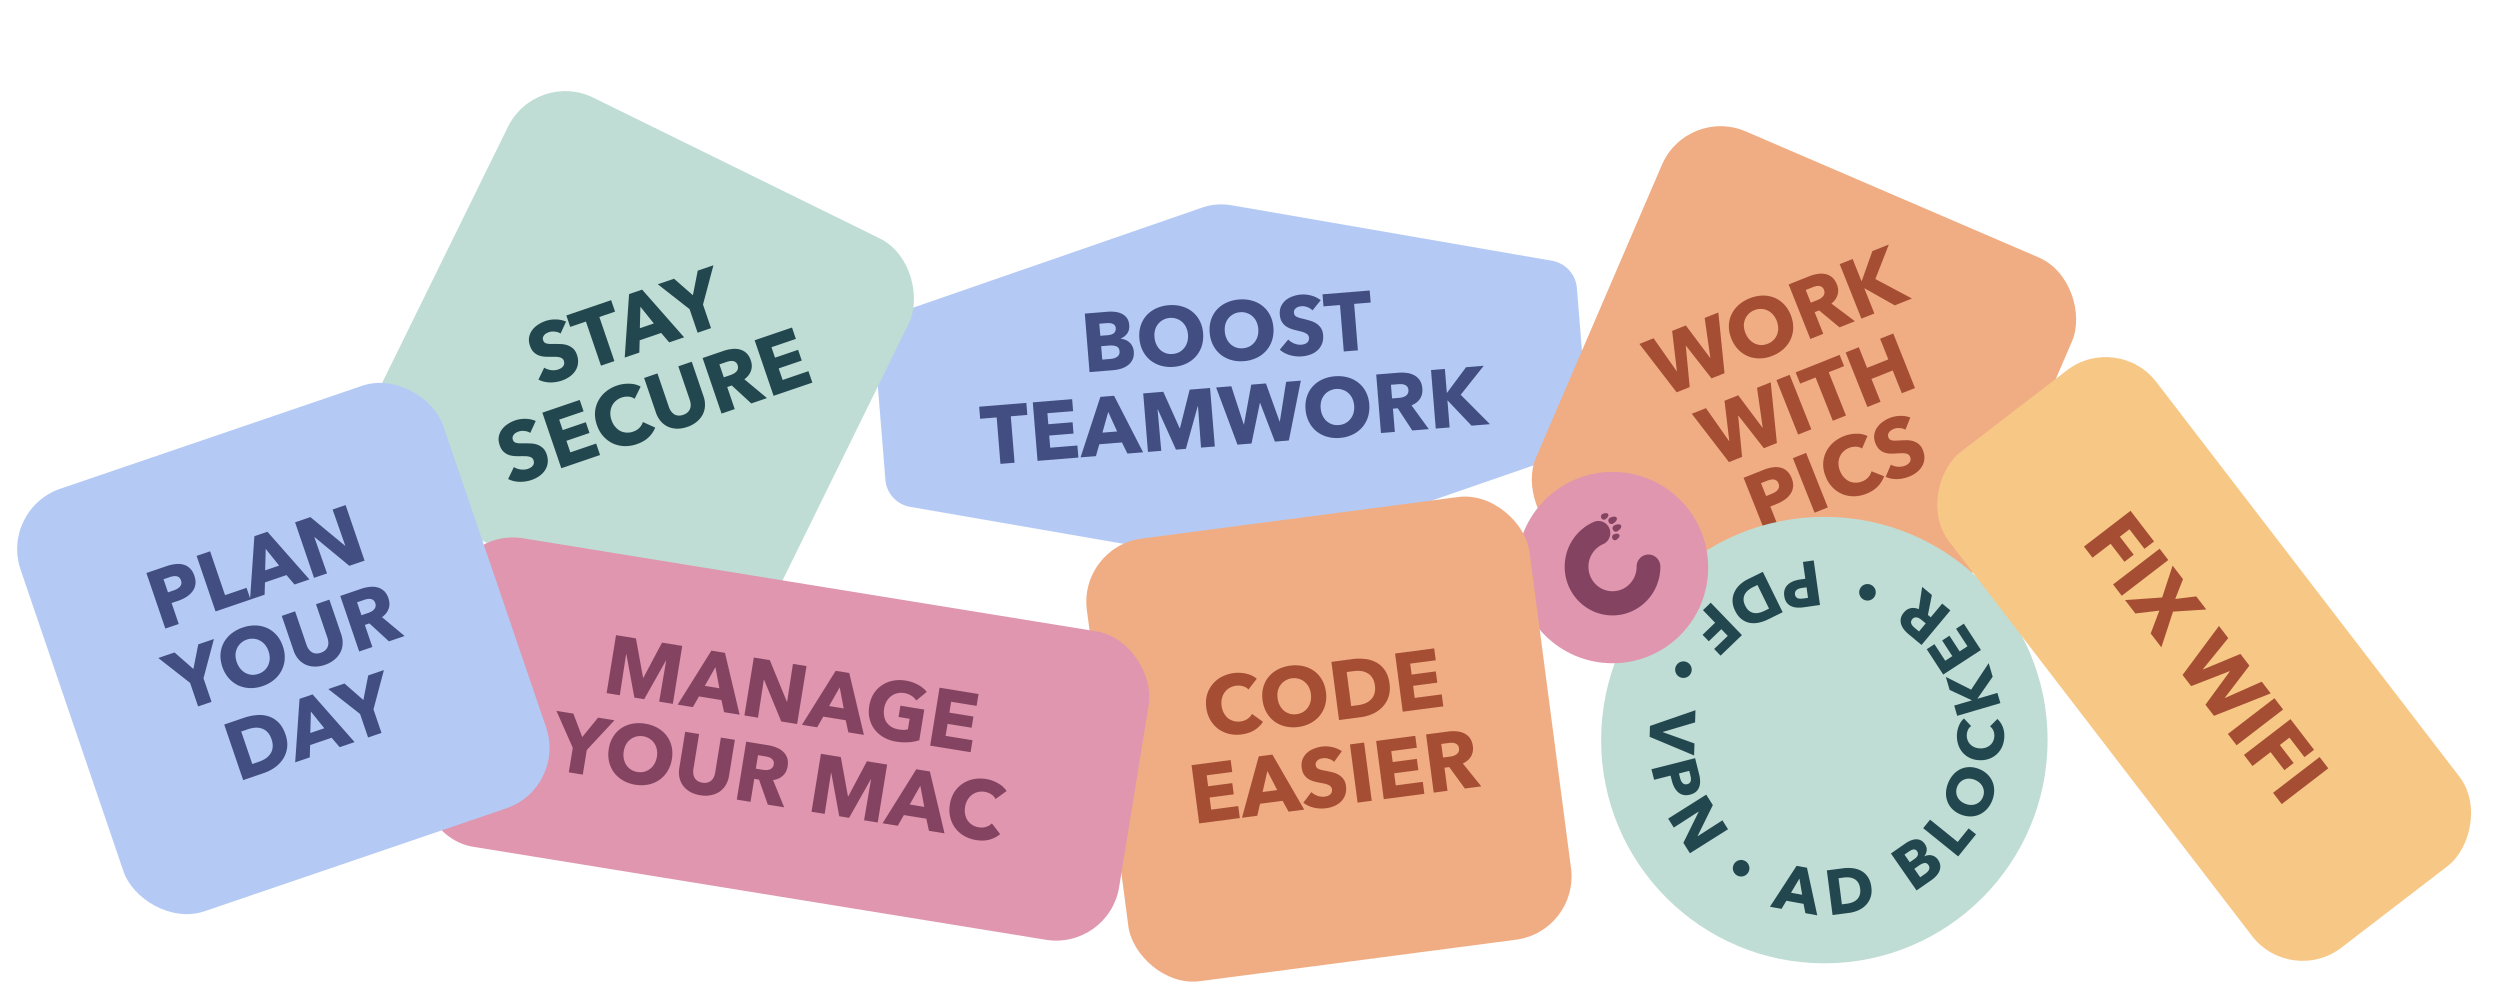
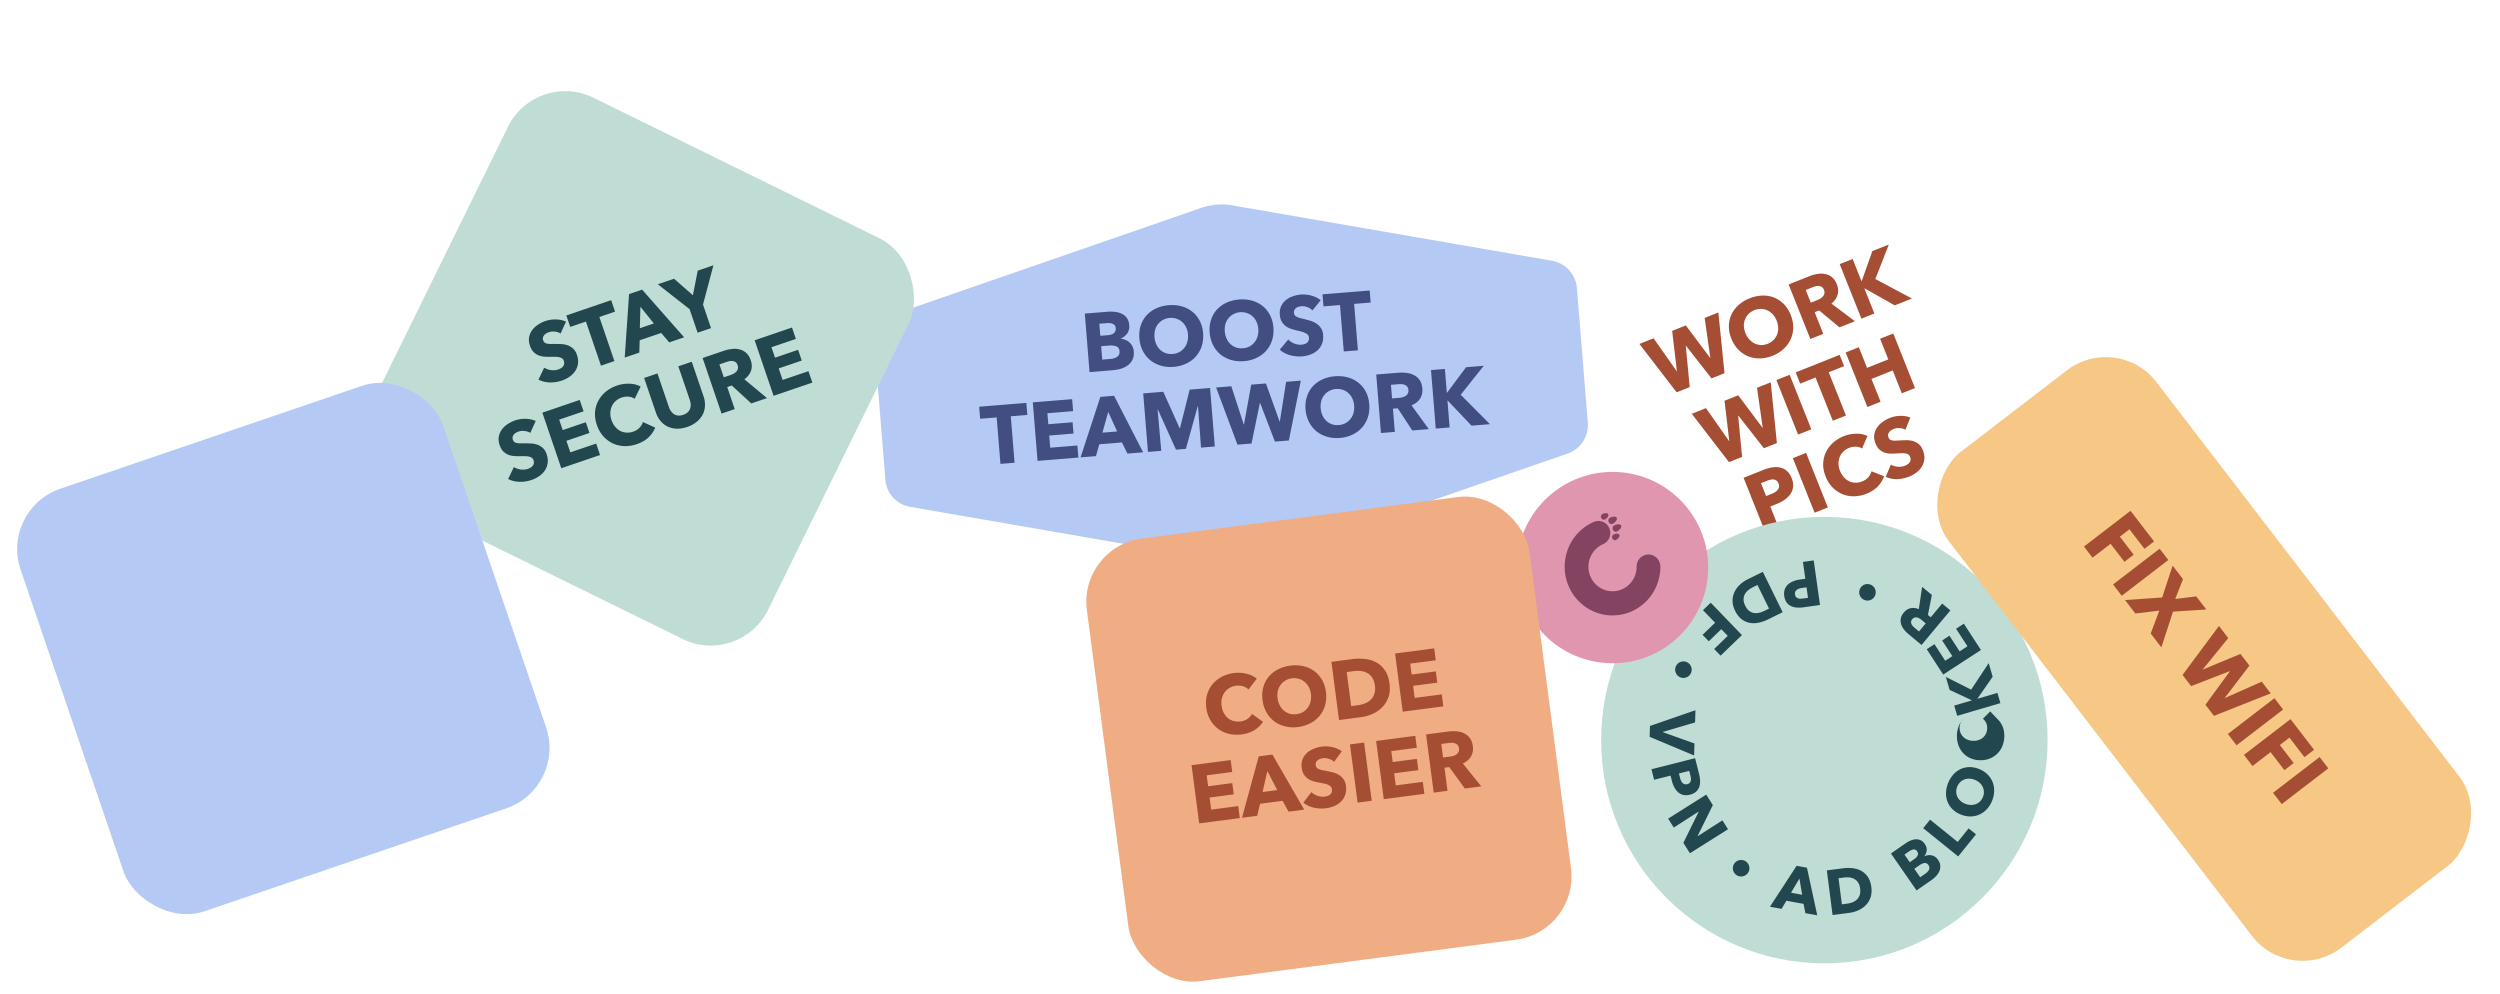
<svg xmlns="http://www.w3.org/2000/svg" width="445" height="177" fill="none">
  <g clip-path="url(#a)">
    <path fill="#B4CAF5" d="M213.907 36.974a10.722 10.722 0 0 1 5.338-.433l57.011 9.874a5.362 5.362 0 0 1 4.429 4.849l1.944 23.97a5.362 5.362 0 0 1-3.59 5.5l-54.674 18.931a10.712 10.712 0 0 1-5.338.433l-57.011-9.874a5.36 5.36 0 0 1-4.428-4.849l-1.944-23.97a5.36 5.36 0 0 1 3.589-5.5l54.674-18.931z" />
    <path fill="#424E81" d="M201.812 62.545c.046.569-.028 1.059-.221 1.47-.195.4-.469.733-.823.999a4.03 4.03 0 0 1-1.238.618 7.126 7.126 0 0 1-1.444.266l-4.149.336-.844-10.415 4.148-.337a6.047 6.047 0 0 1 1.247.033c.428.044.822.155 1.182.333.359.169.66.416.904.741.243.326.387.754.43 1.283.046.579-.071 1.072-.354 1.48a2.664 2.664 0 0 1-1.17.91l.002.029c.298.025.58.096.847.213.275.105.514.254.717.445a2.2 2.2 0 0 1 .514.684c.14.265.224.569.252.912zm-3.208-4.138c-.029-.353-.187-.596-.474-.731-.279-.145-.682-.197-1.212-.154l-1.236.1.174 2.148 1.354-.11c.471-.037.826-.16 1.066-.367.249-.218.358-.513.328-.886zm.673 4.107c-.035-.432-.221-.718-.558-.858-.337-.14-.775-.19-1.315-.145l-1.397.113.193 2.383 1.412-.114c.196-.016.396-.047.6-.093.212-.057.398-.136.558-.238.169-.103.302-.237.397-.403.094-.175.131-.39.11-.645zm14.874-3.206c.067.824-.014 1.59-.243 2.3a5.196 5.196 0 0 1-1.049 1.848 5.262 5.262 0 0 1-1.704 1.263 6.348 6.348 0 0 1-2.234.581 6.34 6.34 0 0 1-2.297-.213 5.462 5.462 0 0 1-1.886-.973 5.302 5.302 0 0 1-1.318-1.655 5.887 5.887 0 0 1-.611-2.23c-.067-.834.014-1.596.244-2.286a5 5 0 0 1 1.038-1.817 5.376 5.376 0 0 1 1.706-1.234 6.56 6.56 0 0 1 2.234-.566c.814-.066 1.58 0 2.297.199a5.199 5.199 0 0 1 1.883.943c.548.43.992.97 1.331 1.624.339.644.542 1.383.609 2.216zm-2.692.219a3.571 3.571 0 0 0-.323-1.248 2.885 2.885 0 0 0-.699-.95 2.61 2.61 0 0 0-.995-.585 2.87 2.87 0 0 0-1.227-.153 2.868 2.868 0 0 0-1.186.348c-.35.187-.646.433-.888.739a2.886 2.886 0 0 0-.536 1.05c-.106.404-.14.83-.104 1.282.038.47.147.901.327 1.291.179.38.408.703.686.966.287.263.62.463.996.6.376.128.784.174 1.225.138a3.022 3.022 0 0 0 1.188-.333c.349-.196.644-.447.886-.753s.42-.66.536-1.065c.114-.414.152-.856.114-1.327zm15.205-1.233a5.876 5.876 0 0 1-.243 2.3 5.184 5.184 0 0 1-1.05 1.847 5.26 5.26 0 0 1-1.704 1.263 6.335 6.335 0 0 1-2.233.581 6.338 6.338 0 0 1-2.297-.213 5.464 5.464 0 0 1-1.886-.973 5.32 5.32 0 0 1-1.319-1.655c-.34-.663-.543-1.407-.61-2.23-.068-.834.014-1.596.244-2.286a5 5 0 0 1 1.037-1.816 5.392 5.392 0 0 1 1.707-1.235c.675-.311 1.42-.5 2.234-.566.814-.066 1.58 0 2.297.199a5.205 5.205 0 0 1 1.883.943c.548.43.991.97 1.331 1.624.338.644.541 1.383.609 2.217zm-2.692.218a3.593 3.593 0 0 0-.323-1.247 2.885 2.885 0 0 0-.699-.95 2.606 2.606 0 0 0-.996-.586 2.862 2.862 0 0 0-1.226-.152 2.865 2.865 0 0 0-1.186.348c-.35.186-.646.432-.888.738a2.903 2.903 0 0 0-.537 1.05 3.82 3.82 0 0 0-.103 1.282c.038.47.147.901.327 1.291.179.38.407.703.685.967.288.263.62.463.997.6a3.02 3.02 0 0 0 1.225.137 3.019 3.019 0 0 0 1.187-.333c.35-.196.645-.447.887-.753s.42-.66.535-1.065c.115-.414.153-.856.115-1.327zm9.651-3.256a2.202 2.202 0 0 0-.906-.578 2.29 2.29 0 0 0-1.021-.169 3.139 3.139 0 0 0-.511.086 1.243 1.243 0 0 0-.442.214c-.131.09-.239.207-.326.352a.862.862 0 0 0-.092.51c.014.178.06.322.139.434.088.111.204.206.348.283.154.076.333.145.535.208.202.053.429.108.68.167a26.1 26.1 0 0 1 1.136.308 3.97 3.97 0 0 1 1.09.474c.332.21.616.483.851.82.234.326.372.749.414 1.269.048.598-.022 1.127-.212 1.587a3.05 3.05 0 0 1-.796 1.145 3.81 3.81 0 0 1-1.228.736 5.4 5.4 0 0 1-1.469.327 6.259 6.259 0 0 1-2.194-.207c-.718-.209-1.326-.534-1.826-.977l1.511-1.811c.281.293.636.53 1.065.713.438.172.864.241 1.275.208.187-.015.367-.05.54-.103.173-.054.32-.13.441-.229a.936.936 0 0 0 .295-.379c.066-.153.091-.333.074-.539a.842.842 0 0 0-.187-.488c-.11-.13-.262-.24-.457-.333a2.735 2.735 0 0 0-.702-.255 19.185 19.185 0 0 0-.937-.234 9.273 9.273 0 0 1-1.016-.303 3.565 3.565 0 0 1-.899-.49 2.919 2.919 0 0 1-.671-.79c-.174-.32-.28-.717-.319-1.188-.047-.578.031-1.083.233-1.514a3.08 3.08 0 0 1 .844-1.09 3.881 3.881 0 0 1 1.248-.68 5.359 5.359 0 0 1 3.262-.131 4.634 4.634 0 0 1 1.696.826l-1.466 1.821zm7.415-1.164.67 8.268-2.515.204-.671-8.268-2.942.239-.174-2.148 8.399-.681.175 2.148-2.942.238zm-61.114 20.006.67 8.267-2.515.205-.671-8.268-2.942.239-.174-2.148 8.399-.681.175 2.147-2.942.24zm4.76 7.936-.844-10.415 7.002-.568.173 2.133-4.575.37.159 1.957 4.325-.35.163 2.015-4.325.35.176 2.163 4.839-.392.175 2.147-7.268.59zm15.997-1.298-.975-1.979-4.03.327-.6 2.107-2.736.222 3.525-10.77 2.442-.198 5.169 10.065-2.795.226zm-3.414-7.408-1.034 3.682 2.618-.212-1.584-3.47zm16.514 6.346-.539-7.375-.044.004-2.109 7.59-1.765.142-3.231-7.156-.044.003.656 7.366-2.368.192-.845-10.415 3.575-.29 2.91 6.486.059-.004 1.724-6.863 3.633-.294.845 10.415-2.457.199zm15.639-1.268-2.486.201-2.631-6.88-.044.004-1.488 7.214-2.501.203-3.802-10.176 2.707-.22 2.21 6.796.044-.004 1.291-7.079 2.619-.212 2.43 6.777.044-.003 1.115-7.065 2.619-.213-2.127 10.657zm14.309-6.447c.067.824-.014 1.59-.243 2.3a5.196 5.196 0 0 1-1.049 1.847 5.262 5.262 0 0 1-1.704 1.264 6.343 6.343 0 0 1-2.233.58 6.346 6.346 0 0 1-2.298-.213 5.448 5.448 0 0 1-1.885-.972 5.305 5.305 0 0 1-1.319-1.656 5.887 5.887 0 0 1-.611-2.23c-.067-.834.014-1.596.244-2.286.23-.7.576-1.305 1.038-1.816a5.377 5.377 0 0 1 1.706-1.234 6.565 6.565 0 0 1 2.235-.567c.814-.066 1.579 0 2.296.2a5.197 5.197 0 0 1 1.883.942 4.9 4.9 0 0 1 1.331 1.625c.339.644.542 1.382.609 2.216zm-2.692.218a3.571 3.571 0 0 0-.323-1.247 2.885 2.885 0 0 0-.699-.95 2.61 2.61 0 0 0-.995-.586 2.866 2.866 0 0 0-1.227-.152 2.868 2.868 0 0 0-1.186.348c-.35.186-.646.432-.888.738a2.886 2.886 0 0 0-.536 1.05 3.82 3.82 0 0 0-.104 1.282c.039.471.148.901.327 1.292.179.38.408.702.686.966.288.263.62.463.996.6.376.128.784.174 1.225.138a3.019 3.019 0 0 0 1.188-.334 2.964 2.964 0 0 0 1.422-1.818 3.81 3.81 0 0 0 .114-1.327zm10.35 4.447-2.586-3.951-.853.07.335 4.133-2.472.2-.844-10.415 3.972-.322c.5-.04.99-.026 1.469.044a3.65 3.65 0 0 1 1.322.41c.402.215.732.514.991.898.258.383.411.874.46 1.473.057.706-.086 1.315-.43 1.826-.343.512-.845.898-1.505 1.159l3.083 4.236-2.942.239zm-.689-7.215c-.02-.245-.09-.437-.209-.575a.928.928 0 0 0-.426-.32 1.555 1.555 0 0 0-.559-.133 3.878 3.878 0 0 0-.577.002l-1.339.109.197 2.427 1.192-.096c.205-.017.415-.049.629-.096a2.18 2.18 0 0 0 .572-.239c.17-.103.302-.242.396-.417.104-.176.146-.397.124-.662zm11.238 6.36-4.258-4.482-.03.002.389 4.796-2.471.2-.845-10.415 2.472-.2.343 4.236.044-.003 3.379-4.539 3.148-.255-4.098 5.16 5.207 5.233-3.28.267z" />
  </g>
  <g clip-path="url(#b)">
-     <rect width="79.472" height="79.471" x="300.308" y="18.904" fill="#F0AD84" rx="11.353" transform="rotate(23.275 300.308 18.904)" />
    <path fill="#A54E34" d="m306.966 66.43-2.317.923-4.537-5.802-.041.016.697 7.333-2.33.928-6.624-8.609 2.523-1.005 4.108 5.846.041-.017-.845-7.146 2.44-.972 4.315 5.764.041-.017-1.01-7.08 2.44-.972 1.099 10.81zm11.783-10.367c.306.768.454 1.525.444 2.27a5.21 5.21 0 0 1-.461 2.074 5.263 5.263 0 0 1-1.257 1.709 6.356 6.356 0 0 1-1.964 1.211 6.348 6.348 0 0 1-2.259.471 5.462 5.462 0 0 1-2.088-.375 5.31 5.31 0 0 1-1.747-1.195c-.52-.534-.933-1.185-1.239-1.953-.31-.777-.456-1.529-.438-2.256a4.986 4.986 0 0 1 .457-2.041 5.4 5.4 0 0 1 1.269-1.681 6.562 6.562 0 0 1 1.969-1.198 6.563 6.563 0 0 1 2.254-.485 5.201 5.201 0 0 1 2.077.348c.65.25 1.233.637 1.749 1.162.513.516.924 1.162 1.234 1.94zm-2.509 1a3.592 3.592 0 0 0-.676-1.097 2.871 2.871 0 0 0-.947-.703 2.606 2.606 0 0 0-1.123-.267c-.4-.021-.806.05-1.217.215-.412.163-.756.39-1.032.68-.28.282-.49.604-.631.967a2.89 2.89 0 0 0-.205 1.162c.018.417.111.835.278 1.256.175.438.405.818.692 1.138.283.31.596.552.939.722.352.167.729.26 1.129.281.396.011.8-.065 1.212-.229a3.017 3.017 0 0 0 1.036-.667c.277-.29.485-.617.627-.98a3.04 3.04 0 0 0 .198-1.176 3.785 3.785 0 0 0-.28-1.302zm11.199 1.21-3.633-3.017-.795.316 1.535 3.853-2.303.918-3.868-9.707 3.702-1.475a6.52 6.52 0 0 1 1.417-.39 3.631 3.631 0 0 1 1.384.004c.448.087.851.276 1.211.567.36.29.65.715.873 1.272.262.659.304 1.283.126 1.872-.178.59-.544 1.107-1.098 1.55l4.191 3.144-2.742 1.093zm-2.778-6.694c-.091-.229-.214-.392-.369-.489a.927.927 0 0 0-.502-.181 1.551 1.551 0 0 0-.573.038 3.918 3.918 0 0 0-.551.171l-1.247.497.901 2.263 1.111-.443c.192-.076.383-.168.573-.276.186-.116.345-.249.477-.396.132-.148.217-.32.256-.515.048-.2.022-.422-.076-.67zm12.61 2.776-5.387-3.033-.027.011 1.781 4.47-2.304.918-3.868-9.708 2.304-.917 1.573 3.948.041-.016 1.896-5.331 2.934-1.17-2.401 6.137 6.516 3.473-3.058 1.218zm-20.984 24.508-2.317.923-4.536-5.802-.041.016.697 7.332-2.331.929-6.624-8.61 2.523-1.004 4.109 5.846.041-.017-.846-7.146 2.441-.972 4.314 5.764.041-.017-1.01-7.08 2.441-.973 1.098 10.81zm3.776-1.505-3.868-9.707 2.358-.94 3.868 9.708-2.358.94zm5.449-11.1 3.07 7.706-2.344.934-3.071-7.705-2.742 1.092-.797-2.001 7.828-3.12.798 2.002-2.742 1.093zm13.011 3.745-1.617-4.058-3.784 1.507 1.617 4.059-2.344.934-3.868-9.707 2.344-.934 1.464 3.674 3.784-1.508-1.464-3.674 2.345-.934 3.868 9.707-2.345.934zm-19.612 15.1c.226.567.312 1.088.259 1.565a2.812 2.812 0 0 1-.479 1.271c-.262.38-.604.717-1.026 1.013a6.818 6.818 0 0 1-1.388.743l-1.165.465 1.458 3.66-2.344.935-3.868-9.707 3.565-1.42a6.807 6.807 0 0 1 1.546-.426 3.525 3.525 0 0 1 1.409.026c.438.09.83.29 1.175.597.35.294.636.72.858 1.278zm-2.339.948c-.091-.229-.211-.398-.361-.508a1.023 1.023 0 0 0-.507-.195 1.714 1.714 0 0 0-.6.049 4.524 4.524 0 0 0-.619.199l-1.029.41.913 2.29.987-.394c.219-.088.422-.19.609-.306.186-.117.339-.252.458-.405.128-.157.209-.327.242-.51a1.211 1.211 0 0 0-.093-.63zm6.424 5.21-3.868-9.708 2.358-.94 3.868 9.708-2.358.94zm12.371-6.487a5.046 5.046 0 0 1-1.121 1.813c-.517.534-1.188.966-2.01 1.293a6.185 6.185 0 0 1-2.232.46 5.324 5.324 0 0 1-2.06-.386 5.31 5.31 0 0 1-1.747-1.194c-.517-.525-.926-1.167-1.228-1.926-.31-.777-.458-1.534-.444-2.27.023-.74.185-1.424.485-2.052a5.272 5.272 0 0 1 1.263-1.695 6.352 6.352 0 0 1 1.928-1.181 6.135 6.135 0 0 1 2.163-.433c.762-.028 1.442.109 2.039.411l-.957 2.224a2.118 2.118 0 0 0-1.131-.327 3.086 3.086 0 0 0-1.185.217 2.973 2.973 0 0 0-1.045.687c-.28.28-.49.603-.631.966a3.039 3.039 0 0 0-.199 1.176c.005.411.093.831.264 1.26.175.44.404.815.686 1.126.283.31.596.551.94.722.348.157.721.242 1.117.253.397.012.796-.063 1.198-.223.467-.186.837-.44 1.111-.76a2.55 2.55 0 0 0 .553-1.047l2.243.886zm3.805-8.284a2.201 2.201 0 0 0-1.035-.287 2.29 2.29 0 0 0-1.025.139c-.156.062-.31.139-.464.232-.144.09-.264.2-.359.334a1.102 1.102 0 0 0-.209.433c-.035.151-.014.323.062.515a.868.868 0 0 0 .26.373c.117.08.256.136.416.168.17.027.361.041.573.042.208-.01.441-.023.699-.04.373-.022.765-.035 1.176-.04.407-.014.801.03 1.181.133.38.103.731.28 1.054.533.32.244.576.607.769 1.092.222.557.31 1.084.264 1.579a3.05 3.05 0 0 1-.424 1.329 3.828 3.828 0 0 1-.958 1.064 5.403 5.403 0 0 1-1.308.744 6.265 6.265 0 0 1-2.158.447c-.747.011-1.425-.12-2.033-.398l.913-2.175c.354.198.763.321 1.227.37a2.84 2.84 0 0 0 1.28-.177c.174-.07.336-.155.486-.257.15-.102.268-.218.354-.348a.935.935 0 0 0 .17-.449 1.103 1.103 0 0 0-.087-.537.837.837 0 0 0-.322-.412 1.343 1.343 0 0 0-.535-.184 2.732 2.732 0 0 0-.745-.037c-.283.007-.605.024-.965.051a9.315 9.315 0 0 1-1.06.01 3.565 3.565 0 0 1-1.003-.204 2.926 2.926 0 0 1-.874-.558c-.261-.256-.479-.604-.653-1.042-.215-.54-.29-1.045-.223-1.516.066-.472.228-.902.487-1.29a3.88 3.88 0 0 1 .993-1.016 5.683 5.683 0 0 1 1.286-.719 5.365 5.365 0 0 1 1.793-.365 4.648 4.648 0 0 1 1.864.29l-.867 2.173z" />
  </g>
  <path fill="#BFDDD4" d="M324.736 171.471c21.945 0 39.736-17.791 39.736-39.736 0-21.945-17.791-39.735-39.736-39.735C302.79 92 285 109.79 285 131.735s17.79 39.736 39.736 39.736z" />
-   <path fill="#23474F" d="M331.179 104.628a1.471 1.471 0 1 1 .43 2.036 1.47 1.47 0 0 1-.43-2.036zm-22.495 49.121a1.472 1.472 0 1 1 2.466 1.608 1.472 1.472 0 0 1-2.466-1.608zm-10.272-35.346a1.472 1.472 0 1 1 2.466 1.608 1.472 1.472 0 0 1-2.466-1.608zm19.187-12.302c-.065-.463-.035-.866.092-1.208a2.15 2.15 0 0 1 .586-.866c.264-.236.58-.426.948-.57a5.255 5.255 0 0 1 1.169-.304l.952-.136-.423-2.992 1.916-.273 1.121 7.933-2.913.415a5.509 5.509 0 0 1-1.233.045 2.88 2.88 0 0 1-1.045-.274 2.024 2.024 0 0 1-.767-.656c-.204-.287-.338-.658-.403-1.114zm1.914-.285a.874.874 0 0 0 .177.444.79.79 0 0 0 .342.237c.137.049.287.073.45.072.164 0 .332-.013.504-.037l.84-.12-.265-1.871-.806.115a2.98 2.98 0 0 0-.509.118c-.16.054-.3.127-.42.22a.856.856 0 0 0-.267.341.901.901 0 0 0-.046.481zm-10.668 2.892c-.31-.629-.46-1.23-.45-1.802a3.662 3.662 0 0 1 .37-1.582c.238-.483.563-.912.976-1.288a5.85 5.85 0 0 1 1.36-.928l2.681-1.321 3.531 7.187-2.6 1.281a7.181 7.181 0 0 1-1.59.563 4.205 4.205 0 0 1-1.61.062 3.35 3.35 0 0 1-1.475-.642c-.463-.343-.861-.853-1.193-1.53zm1.807-.891c.2.407.431.711.694.913.264.202.545.329.843.379.298.051.604.041.918-.03.314-.07.62-.179.918-.326l.864-.425-2.065-4.203-.823.405a4.197 4.197 0 0 0-.846.549 2.384 2.384 0 0 0-.59.726c-.14.271-.209.574-.208.91.001.336.099.703.295 1.102zm-3.112 5.369-1.145-1.189-2.234 2.153-1.106-1.149 2.234-2.153-2.157-2.24 1.378-1.328 5.553 5.767-3.8 3.662-1.145-1.189 2.422-2.334zm-13.904 17.97.057-1.934 8.097-2.805-.065 2.173-5.732 1.694-.001.045 5.622 2.005-.064 2.138-7.914-3.316zm7.183 10.296c-.454.115-.857.128-1.21.039a2.142 2.142 0 0 1-.923-.49 3.103 3.103 0 0 1-.666-.881 5.25 5.25 0 0 1-.425-1.13l-.235-.932-2.929.743-.473-1.876 7.767-1.971.719 2.853c.107.424.165.831.174 1.222.009.391-.045.747-.162 1.068-.118.322-.308.6-.572.834-.264.234-.619.408-1.065.521zm-.484-1.873a.86.86 0 0 0 .422-.224.792.792 0 0 0 .199-.366c.035-.141.043-.293.026-.455a3.596 3.596 0 0 0-.091-.497l-.207-.823-1.832.465.199.79c.044.175.101.34.171.493.07.154.158.285.263.395a.855.855 0 0 0 .367.228c.139.042.3.04.483-.006zm-.696 10.446 2.719-5.523-.018-.029-4.411 2.833-.999-1.589 6.781-4.274 1.175 1.867-2.716 5.508.018.028 4.402-2.827.999 1.589-6.781 4.274-1.169-1.857zm21.719 12.52-.33-1.659-3.049-.553-.862 1.443-2.07-.375 4.746-7.285 1.847.335 1.832 8.478-2.114-.384zm-1.059-6.163-1.496 2.524 1.981.36-.485-2.884zm12.801 1.535c.09.695.038 1.313-.155 1.851a3.683 3.683 0 0 1-.862 1.379c-.381.38-.827.681-1.338.904a5.867 5.867 0 0 1-1.587.44l-2.962.385-1.02-7.947 2.872-.373a7.15 7.15 0 0 1 1.686-.019c.563.06 1.077.214 1.543.461.465.248.861.609 1.188 1.084.328.475.539 1.086.635 1.835zm-1.997.259c-.058-.449-.178-.812-.362-1.088a1.898 1.898 0 0 0-.675-.632 2.357 2.357 0 0 0-.878-.268 4.129 4.129 0 0 0-.974.013l-.954.124.597 4.646.909-.118c.344-.045.67-.127.978-.247.307-.12.571-.285.792-.496.22-.211.383-.476.491-.794.107-.319.133-.699.076-1.14zm13.85-5.156c.249.359.388.711.415 1.055.027.343-.026.672-.158.984a3.04 3.04 0 0 1-.582.879 5.364 5.364 0 0 1-.858.741l-2.622 1.822-4.563-6.579 2.622-1.822c.254-.177.533-.332.836-.464.303-.133.607-.211.912-.235.305-.023.601.026.888.148.287.122.546.35.778.685.253.365.364.736.331 1.113a2.025 2.025 0 0 1-.423 1.058l.012.019a2.2 2.2 0 0 1 .645-.194 1.814 1.814 0 0 1 1.767.79zm-3.718-1.506c-.155-.223-.353-.327-.594-.311-.241.017-.53.141-.864.374l-.781.542.941 1.357.855-.594c.298-.207.487-.428.567-.663.081-.235.039-.47-.124-.705zm2.025 2.462c-.189-.272-.422-.39-.7-.353-.278.036-.587.173-.928.41l-.883.614 1.044 1.505.893-.62c.124-.086.245-.186.363-.301.118-.114.212-.237.282-.368a.853.853 0 0 0 .101-.421.852.852 0 0 0-.172-.466zm5.298-1.532-6.231-5.027 1.223-1.516 4.919 3.969 1.948-2.415 1.312 1.058-3.171 3.931zm3.71-15.564c.588.234 1.085.55 1.491.947.406.397.71.845.913 1.344.203.499.3 1.035.291 1.608a4.86 4.86 0 0 1-.362 1.732 4.83 4.83 0 0 1-.927 1.502 4.066 4.066 0 0 1-1.315.964c-.491.223-1.02.34-1.588.35a4.48 4.48 0 0 1-1.735-.337 4.399 4.399 0 0 1-1.491-.946 3.794 3.794 0 0 1-.887-1.333 4.064 4.064 0 0 1-.267-1.593 4.99 4.99 0 0 1 .371-1.723 5.025 5.025 0 0 1 .918-1.511 4.064 4.064 0 0 1 1.291-.98 3.82 3.82 0 0 1 1.562-.36c.561-.012 1.139.1 1.735.336zm-.767 1.925a2.748 2.748 0 0 0-.967-.201 2.172 2.172 0 0 0-1.635.635c-.22.217-.393.484-.519.799a2.24 2.24 0 0 0 .034 1.793c.125.269.307.51.546.723.24.213.521.383.843.511.337.134.667.205.993.212.326.008.627-.041.904-.146.278-.105.526-.264.745-.478a2.26 2.26 0 0 0 .517-.793 2.196 2.196 0 0 0-.04-1.795 2.32 2.32 0 0 0-.554-.732 2.868 2.868 0 0 0-.867-.528zm4.03-10.828c.397.366.707.812.929 1.339.223.527.325 1.129.305 1.808a4.72 4.72 0 0 1-.354 1.706c-.219.519-.52.965-.905 1.34a4.006 4.006 0 0 1-1.366.868 4.385 4.385 0 0 1-1.728.281 4.37 4.37 0 0 1-1.732-.381 3.88 3.88 0 0 1-1.303-.958 4.069 4.069 0 0 1-.802-1.403 4.86 4.86 0 0 1-.245-1.717 4.833 4.833 0 0 1 .347-1.66c.216-.542.52-.977.915-1.306l1.274 1.348a1.633 1.633 0 0 0-.575.698 2.372 2.372 0 0 0-.207.9c-.009.339.044.652.16.939.116.286.281.534.494.743.213.21.466.375.761.497.294.121.619.186.973.196.362.01.695-.038 1-.142.305-.105.568-.255.788-.449.221-.194.396-.429.524-.705.129-.275.198-.579.208-.911a2.127 2.127 0 0 0-.198-1.013 1.942 1.942 0 0 0-.568-.706l1.305-1.312zm-.835-7.522-2.705 3.896.006.022 3.54-1.04.533 1.824-7.688 2.259-.533-1.824 3.127-.919-.009-.033-3.931-1.828-.679-2.323 4.508 2.271 3.123-4.726.708 2.421zm-2.089-4.755-6.717 4.374-2.933-4.514 1.375-.896 1.917 2.949 1.262-.821-1.812-2.788 1.3-.847 1.812 2.788 1.394-.908-2.027-3.12 1.385-.902 3.044 4.685zm-8.731-9.794-.71 3.552.504.421 2.038-2.444 1.459 1.217-5.135 6.157-2.345-1.956a5.299 5.299 0 0 1-.788-.812 2.938 2.938 0 0 1-.497-.939 2.102 2.102 0 0 1-.056-1.019c.065-.349.245-.7.54-1.054.349-.417.754-.674 1.217-.77.462-.096.944-.038 1.445.174l.592-3.975 1.736 1.448zm-3.5 4.321a.804.804 0 0 0-.203.428.822.822 0 0 0 .06.405c.055.129.134.251.238.368.104.116.211.22.321.312l.791.659 1.196-1.435-.703-.587a3.116 3.116 0 0 0-.399-.281 1.547 1.547 0 0 0-.438-.181.87.87 0 0 0-.444.013.866.866 0 0 0-.419.299z" />
+   <path fill="#23474F" d="M331.179 104.628a1.471 1.471 0 1 1 .43 2.036 1.47 1.47 0 0 1-.43-2.036zm-22.495 49.121a1.472 1.472 0 1 1 2.466 1.608 1.472 1.472 0 0 1-2.466-1.608zm-10.272-35.346a1.472 1.472 0 1 1 2.466 1.608 1.472 1.472 0 0 1-2.466-1.608zm19.187-12.302c-.065-.463-.035-.866.092-1.208a2.15 2.15 0 0 1 .586-.866c.264-.236.58-.426.948-.57a5.255 5.255 0 0 1 1.169-.304l.952-.136-.423-2.992 1.916-.273 1.121 7.933-2.913.415a5.509 5.509 0 0 1-1.233.045 2.88 2.88 0 0 1-1.045-.274 2.024 2.024 0 0 1-.767-.656c-.204-.287-.338-.658-.403-1.114zm1.914-.285a.874.874 0 0 0 .177.444.79.79 0 0 0 .342.237c.137.049.287.073.45.072.164 0 .332-.013.504-.037l.84-.12-.265-1.871-.806.115a2.98 2.98 0 0 0-.509.118c-.16.054-.3.127-.42.22a.856.856 0 0 0-.267.341.901.901 0 0 0-.046.481zm-10.668 2.892c-.31-.629-.46-1.23-.45-1.802a3.662 3.662 0 0 1 .37-1.582c.238-.483.563-.912.976-1.288a5.85 5.85 0 0 1 1.36-.928l2.681-1.321 3.531 7.187-2.6 1.281a7.181 7.181 0 0 1-1.59.563 4.205 4.205 0 0 1-1.61.062 3.35 3.35 0 0 1-1.475-.642c-.463-.343-.861-.853-1.193-1.53zm1.807-.891c.2.407.431.711.694.913.264.202.545.329.843.379.298.051.604.041.918-.03.314-.07.62-.179.918-.326l.864-.425-2.065-4.203-.823.405a4.197 4.197 0 0 0-.846.549 2.384 2.384 0 0 0-.59.726c-.14.271-.209.574-.208.91.001.336.099.703.295 1.102zm-3.112 5.369-1.145-1.189-2.234 2.153-1.106-1.149 2.234-2.153-2.157-2.24 1.378-1.328 5.553 5.767-3.8 3.662-1.145-1.189 2.422-2.334zm-13.904 17.97.057-1.934 8.097-2.805-.065 2.173-5.732 1.694-.001.045 5.622 2.005-.064 2.138-7.914-3.316zm7.183 10.296c-.454.115-.857.128-1.21.039a2.142 2.142 0 0 1-.923-.49 3.103 3.103 0 0 1-.666-.881 5.25 5.25 0 0 1-.425-1.13l-.235-.932-2.929.743-.473-1.876 7.767-1.971.719 2.853c.107.424.165.831.174 1.222.009.391-.045.747-.162 1.068-.118.322-.308.6-.572.834-.264.234-.619.408-1.065.521zm-.484-1.873a.86.86 0 0 0 .422-.224.792.792 0 0 0 .199-.366c.035-.141.043-.293.026-.455a3.596 3.596 0 0 0-.091-.497l-.207-.823-1.832.465.199.79c.044.175.101.34.171.493.07.154.158.285.263.395a.855.855 0 0 0 .367.228c.139.042.3.04.483-.006zm-.696 10.446 2.719-5.523-.018-.029-4.411 2.833-.999-1.589 6.781-4.274 1.175 1.867-2.716 5.508.018.028 4.402-2.827.999 1.589-6.781 4.274-1.169-1.857zm21.719 12.52-.33-1.659-3.049-.553-.862 1.443-2.07-.375 4.746-7.285 1.847.335 1.832 8.478-2.114-.384zm-1.059-6.163-1.496 2.524 1.981.36-.485-2.884zm12.801 1.535c.09.695.038 1.313-.155 1.851a3.683 3.683 0 0 1-.862 1.379c-.381.38-.827.681-1.338.904a5.867 5.867 0 0 1-1.587.44l-2.962.385-1.02-7.947 2.872-.373a7.15 7.15 0 0 1 1.686-.019c.563.06 1.077.214 1.543.461.465.248.861.609 1.188 1.084.328.475.539 1.086.635 1.835zm-1.997.259c-.058-.449-.178-.812-.362-1.088a1.898 1.898 0 0 0-.675-.632 2.357 2.357 0 0 0-.878-.268 4.129 4.129 0 0 0-.974.013l-.954.124.597 4.646.909-.118c.344-.045.67-.127.978-.247.307-.12.571-.285.792-.496.22-.211.383-.476.491-.794.107-.319.133-.699.076-1.14zm13.85-5.156c.249.359.388.711.415 1.055.027.343-.026.672-.158.984a3.04 3.04 0 0 1-.582.879 5.364 5.364 0 0 1-.858.741l-2.622 1.822-4.563-6.579 2.622-1.822c.254-.177.533-.332.836-.464.303-.133.607-.211.912-.235.305-.023.601.026.888.148.287.122.546.35.778.685.253.365.364.736.331 1.113a2.025 2.025 0 0 1-.423 1.058l.012.019a2.2 2.2 0 0 1 .645-.194 1.814 1.814 0 0 1 1.767.79zm-3.718-1.506c-.155-.223-.353-.327-.594-.311-.241.017-.53.141-.864.374l-.781.542.941 1.357.855-.594c.298-.207.487-.428.567-.663.081-.235.039-.47-.124-.705zm2.025 2.462c-.189-.272-.422-.39-.7-.353-.278.036-.587.173-.928.41l-.883.614 1.044 1.505.893-.62c.124-.086.245-.186.363-.301.118-.114.212-.237.282-.368a.853.853 0 0 0 .101-.421.852.852 0 0 0-.172-.466zm5.298-1.532-6.231-5.027 1.223-1.516 4.919 3.969 1.948-2.415 1.312 1.058-3.171 3.931zm3.71-15.564c.588.234 1.085.55 1.491.947.406.397.71.845.913 1.344.203.499.3 1.035.291 1.608a4.86 4.86 0 0 1-.362 1.732 4.83 4.83 0 0 1-.927 1.502 4.066 4.066 0 0 1-1.315.964c-.491.223-1.02.34-1.588.35a4.48 4.48 0 0 1-1.735-.337 4.399 4.399 0 0 1-1.491-.946 3.794 3.794 0 0 1-.887-1.333 4.064 4.064 0 0 1-.267-1.593 4.99 4.99 0 0 1 .371-1.723 5.025 5.025 0 0 1 .918-1.511 4.064 4.064 0 0 1 1.291-.98 3.82 3.82 0 0 1 1.562-.36c.561-.012 1.139.1 1.735.336zm-.767 1.925a2.748 2.748 0 0 0-.967-.201 2.172 2.172 0 0 0-1.635.635c-.22.217-.393.484-.519.799a2.24 2.24 0 0 0 .034 1.793c.125.269.307.51.546.723.24.213.521.383.843.511.337.134.667.205.993.212.326.008.627-.041.904-.146.278-.105.526-.264.745-.478a2.26 2.26 0 0 0 .517-.793 2.196 2.196 0 0 0-.04-1.795 2.32 2.32 0 0 0-.554-.732 2.868 2.868 0 0 0-.867-.528zm4.03-10.828c.397.366.707.812.929 1.339.223.527.325 1.129.305 1.808a4.72 4.72 0 0 1-.354 1.706c-.219.519-.52.965-.905 1.34a4.006 4.006 0 0 1-1.366.868 4.385 4.385 0 0 1-1.728.281 4.37 4.37 0 0 1-1.732-.381 3.88 3.88 0 0 1-1.303-.958 4.069 4.069 0 0 1-.802-1.403 4.86 4.86 0 0 1-.245-1.717 4.833 4.833 0 0 1 .347-1.66c.216-.542.52-.977.915-1.306a1.633 1.633 0 0 0-.575.698 2.372 2.372 0 0 0-.207.9c-.009.339.044.652.16.939.116.286.281.534.494.743.213.21.466.375.761.497.294.121.619.186.973.196.362.01.695-.038 1-.142.305-.105.568-.255.788-.449.221-.194.396-.429.524-.705.129-.275.198-.579.208-.911a2.127 2.127 0 0 0-.198-1.013 1.942 1.942 0 0 0-.568-.706l1.305-1.312zm-.835-7.522-2.705 3.896.006.022 3.54-1.04.533 1.824-7.688 2.259-.533-1.824 3.127-.919-.009-.033-3.931-1.828-.679-2.323 4.508 2.271 3.123-4.726.708 2.421zm-2.089-4.755-6.717 4.374-2.933-4.514 1.375-.896 1.917 2.949 1.262-.821-1.812-2.788 1.3-.847 1.812 2.788 1.394-.908-2.027-3.12 1.385-.902 3.044 4.685zm-8.731-9.794-.71 3.552.504.421 2.038-2.444 1.459 1.217-5.135 6.157-2.345-1.956a5.299 5.299 0 0 1-.788-.812 2.938 2.938 0 0 1-.497-.939 2.102 2.102 0 0 1-.056-1.019c.065-.349.245-.7.54-1.054.349-.417.754-.674 1.217-.77.462-.096.944-.038 1.445.174l.592-3.975 1.736 1.448zm-3.5 4.321a.804.804 0 0 0-.203.428.822.822 0 0 0 .06.405c.055.129.134.251.238.368.104.116.211.22.321.312l.791.659 1.196-1.435-.703-.587a3.116 3.116 0 0 0-.399-.281 1.547 1.547 0 0 0-.438-.181.87.87 0 0 0-.444.013.866.866 0 0 0-.419.299z" />
  <g clip-path="url(#c)">
    <rect width="79.471" height="79.471" x="95.426" y="12.38" fill="#BFDDD4" rx="11.353" transform="rotate(26.167 95.426 12.38)" />
    <path fill="#23474F" d="M99.782 59.37a2.203 2.203 0 0 0-1.02-.338 2.291 2.291 0 0 0-1.031.087 3.143 3.143 0 0 0-.475.208 1.232 1.232 0 0 0-.376.316 1.11 1.11 0 0 0-.23.421.864.864 0 0 0 .036.518.868.868 0 0 0 .241.386c.113.086.248.149.407.188.169.037.359.06.57.071.209.002.442 0 .7-.005.374-.002.766.004 1.177.02.407.007.798.07 1.173.193.374.121.716.317 1.026.585.307.26.544.636.712 1.13.194.568.255 1.098.184 1.59-.065.48-.228.915-.49 1.305a3.83 3.83 0 0 1-1.011 1.015 5.39 5.39 0 0 1-1.344.677 6.259 6.259 0 0 1-2.177.337c-.747-.026-1.417-.192-2.01-.5l1.02-2.125c.345.215.747.359 1.208.43.467.06.896.022 1.287-.111.177-.06.343-.138.498-.233.155-.094.279-.204.371-.329a.937.937 0 0 0 .193-.44 1.12 1.12 0 0 0-.059-.54.847.847 0 0 0-.302-.428 1.34 1.34 0 0 0-.524-.211 2.738 2.738 0 0 0-.743-.075 19.584 19.584 0 0 0-.966.003 9.331 9.331 0 0 1-1.06-.044 3.572 3.572 0 0 1-.991-.255 2.918 2.918 0 0 1-.844-.6c-.248-.27-.448-.628-.6-1.075-.188-.55-.237-1.058-.147-1.525.09-.467.274-.889.552-1.264a3.879 3.879 0 0 1 1.043-.964 5.679 5.679 0 0 1 1.321-.653 5.365 5.365 0 0 1 1.81-.274 4.64 4.64 0 0 1 1.845.384l-.974 2.125zm6.903-2.947 2.677 7.851-2.388.815-2.678-7.85-2.794.952-.695-2.04 7.976-2.72.695 2.04-2.793.953zm12.434 4.523-1.43-1.68-3.828 1.306-.064 2.19-2.598.886.775-11.305 2.319-.791 7.48 8.489-2.654.905zm-5.127-6.344-.099 3.823 2.486-.848-2.387-2.975zm11.143-.386 1.429 4.191-2.389.815-1.429-4.19-5.66-4.433 2.892-.986 3.357 2.94.861-4.379 2.794-.953-1.855 6.995zM94.386 77.06a2.202 2.202 0 0 0-1.02-.338 2.291 2.291 0 0 0-1.03.086 3.143 3.143 0 0 0-.475.21 1.232 1.232 0 0 0-.376.314 1.11 1.11 0 0 0-.23.422.865.865 0 0 0 .036.518.868.868 0 0 0 .24.386c.113.086.249.149.408.188.168.036.358.06.57.07.208.002.442 0 .7-.004.373-.003.765.004 1.176.02.408.006.799.07 1.173.192s.716.317 1.026.586c.307.26.544.636.713 1.13.194.567.255 1.097.184 1.59a3.05 3.05 0 0 1-.49 1.305c-.263.39-.6.73-1.011 1.015a5.4 5.4 0 0 1-1.344.677 6.263 6.263 0 0 1-2.178.337c-.747-.026-1.417-.192-2.01-.5l1.021-2.125c.344.215.746.358 1.207.43.468.059.897.022 1.288-.112a2.46 2.46 0 0 0 .498-.232c.154-.094.278-.204.37-.33a.938.938 0 0 0 .194-.44 1.114 1.114 0 0 0-.06-.54.842.842 0 0 0-.302-.427 1.338 1.338 0 0 0-.524-.212 2.738 2.738 0 0 0-.743-.074 19.455 19.455 0 0 0-.966.002 9.332 9.332 0 0 1-1.06-.044 3.576 3.576 0 0 1-.99-.254 2.92 2.92 0 0 1-.845-.601c-.248-.269-.448-.627-.6-1.074-.188-.55-.236-1.058-.146-1.525a3.08 3.08 0 0 1 .551-1.264 3.88 3.88 0 0 1 1.044-.964 5.674 5.674 0 0 1 1.32-.654 5.36 5.36 0 0 1 1.81-.273 4.64 4.64 0 0 1 1.846.383l-.975 2.126zm5.525 6.287-3.373-9.89 6.649-2.268.691 2.026-4.344 1.481.633 1.858 4.107-1.4.653 1.913-4.107 1.4.701 2.054 4.595-1.567.696 2.04-6.9 2.353zm16.721-7.231a5.052 5.052 0 0 1-1.211 1.754c-.544.508-1.235.904-2.073 1.19a6.183 6.183 0 0 1-2.252.347 5.326 5.326 0 0 1-2.038-.49 5.318 5.318 0 0 1-1.685-1.28c-.489-.551-.865-1.213-1.129-1.986-.27-.791-.38-1.555-.329-2.29a5.089 5.089 0 0 1 .588-2.024 5.277 5.277 0 0 1 1.347-1.63 6.354 6.354 0 0 1 1.986-1.082 6.13 6.13 0 0 1 2.182-.323c.762.01 1.434.181 2.015.513l-1.068 2.174a2.116 2.116 0 0 0-1.113-.385 3.087 3.087 0 0 0-1.194.158 2.958 2.958 0 0 0-1.078.633 2.78 2.78 0 0 0-.68.933 3.056 3.056 0 0 0-.258 1.164c-.016.411.051.835.2 1.273.153.447.362.833.629 1.158.267.325.567.58.901.768.341.175.709.279 1.104.31a2.98 2.98 0 0 0 1.208-.162c.475-.162.857-.397 1.148-.704.29-.307.492-.646.604-1.017l2.196.998zm8.6-5.569a4.46 4.46 0 0 1 .25 1.74 3.733 3.733 0 0 1-.423 1.547 4.239 4.239 0 0 1-1.079 1.273 5.215 5.215 0 0 1-1.646.888c-.652.223-1.272.325-1.86.307a4.095 4.095 0 0 1-1.603-.357 3.83 3.83 0 0 1-1.267-.972 4.643 4.643 0 0 1-.851-1.534l-2.101-6.16 2.374-.81 2.035 5.965c.092.27.212.515.36.735.157.216.338.399.545.547.212.135.454.219.725.251.28.03.588-.013.923-.127.336-.115.601-.268.795-.459a1.67 1.67 0 0 0 .434-.647c.083-.246.115-.502.098-.766a3.139 3.139 0 0 0-.164-.802l-2.035-5.964 2.389-.815 2.101 6.16zm8.498 1.265-3.476-3.196-.81.276 1.338 3.926-2.346.8-3.374-9.89 3.772-1.286a6.522 6.522 0 0 1 1.435-.318 3.63 3.63 0 0 1 1.382.074c.443.11.837.318 1.181.627.344.309.613.747.807 1.315.229.67.239 1.296.032 1.876-.208.58-.599 1.078-1.175 1.492l4.028 3.352-2.794.952zm-2.437-6.825c-.08-.233-.194-.402-.344-.506a.927.927 0 0 0-.492-.207 1.552 1.552 0 0 0-.574.009 3.88 3.88 0 0 0-.559.144l-1.271.433.786 2.305 1.131-.386c.196-.067.391-.149.587-.247.192-.107.358-.23.497-.372.139-.14.232-.308.281-.501.058-.197.044-.42-.042-.672zm6.405 5.472-3.373-9.89 6.649-2.268.691 2.026-4.344 1.481.633 1.858 4.107-1.4.653 1.913-4.107 1.4.701 2.054 4.595-1.567.696 2.04-6.901 2.353z" />
  </g>
  <path fill="#DF96AE" d="M287.03 118.059c9.405 0 17.029-7.624 17.029-17.029 0-9.406-7.624-17.03-17.029-17.03-9.406 0-17.03 7.624-17.03 17.03 0 9.405 7.624 17.029 17.03 17.029z" />
  <path fill="#844461" fill-rule="evenodd" d="M285.227 91.502c.176-.096.836-.33 1.031.041.195.371-.359.805-.548.908-.188.103-.496.095-.671-.24a.516.516 0 0 1 .188-.71zm1.974 3.652c.176-.096.836-.33 1.031.04.194.372-.359.805-.548.909-.188.103-.496.094-.671-.24a.515.515 0 0 1 .188-.709zm-.143 14.39a8.334 8.334 0 0 1-3.317-.67 8.495 8.495 0 0 1-2.712-1.847 8.65 8.65 0 0 1-1.833-2.748 8.747 8.747 0 0 1-.681-3.372 8.744 8.744 0 0 1 .659-3.376 8.644 8.644 0 0 1 1.815-2.76 8.5 8.5 0 0 1 2.7-1.866c.262-.113.539-.172.822-.173a2.11 2.11 0 0 1 1.952 1.307c.458 1.091-.042 2.358-1.114 2.824a4.268 4.268 0 0 0-1.36.94 4.378 4.378 0 0 0-1.245 3.09c.002.59.116 1.16.341 1.696.217.519.528.984.924 1.384a4.25 4.25 0 0 0 1.366.932c.528.225 1.09.337 1.669.335a4.207 4.207 0 0 0 3.027-1.287 4.367 4.367 0 0 0 1.245-3.089c-.004-1.187.941-2.155 2.107-2.16 1.166-.003 2.118.959 2.121 2.145a8.717 8.717 0 0 1-.659 3.376 8.614 8.614 0 0 1-4.514 4.626 8.344 8.344 0 0 1-3.313.693zm.265-16.017c.196-.107 1.004-.407 1.221.007.218.414-.471.936-.681 1.052-.211.115-.554.106-.75-.268a.575.575 0 0 1 .21-.79zm-.754-1.367c.196-.107.985-.397 1.202.017.217.414-.452.926-.662 1.041-.211.116-.554.106-.75-.267a.575.575 0 0 1 .21-.79z" clip-rule="evenodd" />
  <g clip-path="url(#d)">
    <rect width="111.26" height="46.548" fill="#F6C785" rx="11.353" transform="rotate(52.479 128.61 411.835)" />
    <path fill="#A54E34" d="m379.043 94.214-1.709 1.312 2.463 3.208-1.65 1.267-2.463-3.207-3.22 2.472-1.519-1.979 8.288-6.364 4.189 5.455-1.709 1.313-2.67-3.477zm-2.918 9.818 8.287-6.364 1.546 2.013-8.287 6.364-1.546-2.013zm6.7 8.725 1.533-4.062-4.266.504-1.834-2.388 6.607-.459 1.861-5.672 1.851 2.412-1.388 3.523 3.744-.456 1.788 2.329-5.923.38-2.077 6.359-1.896-2.47zm11.26 14.664-1.519-1.978 4.349-5.945-.027-.035-6.866 2.667-1.528-1.99 6.481-8.717 1.654 2.154-4.507 5.544.027.036 6.646-2.759 1.6 2.083-4.372 5.721.027.035 6.539-2.899 1.6 2.083-10.104 4zm2.475 3.223 8.288-6.364 1.546 2.014-8.287 6.364-1.547-2.014zm10.96.654-1.709 1.312 2.463 3.207-1.651 1.268-2.463-3.208-3.219 2.472-1.519-1.978 8.288-6.364 4.189 5.455-1.709 1.312-2.67-3.476zm-2.919 9.818 8.288-6.364 1.546 2.013-8.287 6.364-1.547-2.013z" />
  </g>
  <rect width="79.472" height="79.471" fill="#F0AD84" rx="11.353" transform="rotate(-7.474 841.08 -1420.998)" />
  <path fill="#A54E34" d="M224.813 128.486c-.39.587-.9 1.081-1.532 1.481-.634.391-1.39.644-2.268.759-.8.105-1.558.07-2.276-.103a5.318 5.318 0 0 1-1.902-.882 5.321 5.321 0 0 1-1.399-1.588 5.733 5.733 0 0 1-.716-2.169c-.109-.829-.066-1.599.129-2.309a5.051 5.051 0 0 1 .975-1.869 5.247 5.247 0 0 1 1.641-1.332 6.346 6.346 0 0 1 2.16-.67 6.138 6.138 0 0 1 2.203.112c.745.161 1.37.461 1.874.901l-1.474 1.92a2.122 2.122 0 0 0-1.016-.596 3.1 3.1 0 0 0-2.384.327 2.79 2.79 0 0 0-.85.782 3.044 3.044 0 0 0-.482 1.09c-.096.4-.115.829-.054 1.287.061.469.191.888.388 1.259.198.371.442.682.733.931.299.239.639.413 1.021.521a2.98 2.98 0 0 0 1.216.079c.497-.065.919-.22 1.264-.464.345-.243.609-.536.792-.878l1.957 1.411zm11.203-5.325a5.879 5.879 0 0 1-.128 2.309 5.221 5.221 0 0 1-.957 1.897 5.27 5.27 0 0 1-1.64 1.346 6.344 6.344 0 0 1-2.201.691 6.34 6.34 0 0 1-2.306-.1 5.454 5.454 0 0 1-1.931-.877 5.307 5.307 0 0 1-1.399-1.588 5.869 5.869 0 0 1-.72-2.198c-.109-.829-.066-1.594.13-2.295.195-.71.51-1.332.946-1.865a5.4 5.4 0 0 1 1.644-1.318 6.566 6.566 0 0 1 2.203-.676 6.564 6.564 0 0 1 2.304.085 5.202 5.202 0 0 1 1.927.849c.569.401 1.039.92 1.41 1.556.37.627.609 1.354.718 2.184zm-2.678.351a3.599 3.599 0 0 0-.384-1.23 2.873 2.873 0 0 0-.746-.914 2.603 2.603 0 0 0-1.022-.536 2.868 2.868 0 0 0-1.233-.091 2.856 2.856 0 0 0-1.167.406 2.912 2.912 0 0 0-1.335 1.857 3.826 3.826 0 0 0-.039 1.286c.061.468.191.892.39 1.273.198.371.442.681.732.931a2.98 2.98 0 0 0 1.025.55c.382.109.792.135 1.231.077a3.028 3.028 0 0 0 1.169-.391c.339-.214.622-.479.849-.797.226-.317.386-.68.482-1.09.093-.419.11-.863.048-1.331zm14-1.822c.12.907.052 1.715-.203 2.423a4.752 4.752 0 0 1-1.118 1.799 5.707 5.707 0 0 1-1.736 1.181 7.815 7.815 0 0 1-2.069.569l-3.863.507-1.359-10.361 3.746-.491a9.097 9.097 0 0 1 2.2-.021 5.3 5.3 0 0 1 2.014.599c.607.317 1.125.785 1.554 1.404.428.618.706 1.415.834 2.391zm-2.604.342c-.077-.586-.238-1.056-.483-1.411a2.32 2.32 0 0 0-.882-.822 2.935 2.935 0 0 0-1.148-.355 5.244 5.244 0 0 0-1.263.017l-1.244.163.795 6.058 1.185-.155a5.563 5.563 0 0 0 1.269-.316 3.098 3.098 0 0 0 1.03-.656c.291-.276.504-.622.638-1.036.144-.416.178-.912.103-1.487zm4.948 4.65-1.36-10.361 6.966-.914.278 2.122-4.551.597.256 1.947 4.302-.565.263 2.005-4.302.564.282 2.151 4.814-.631.281 2.136-7.229.949zm-36.226 19.881-1.36-10.36 6.966-.914.278 2.122-4.551.597.256 1.946 4.302-.564.263 2.004-4.302.565.282 2.151 4.814-.632.281 2.137-7.229.948zm15.912-2.088-1.071-1.928-4.01.526-.494 2.134-2.722.357 2.987-10.931 2.429-.318 5.662 9.796-2.781.364zm-3.776-7.23-.851 3.729 2.605-.342-1.754-3.387zm11.88-1.633a2.195 2.195 0 0 0-.933-.532 2.28 2.28 0 0 0-1.028-.118 2.968 2.968 0 0 0-.506.111 1.23 1.23 0 0 0-.431.235 1.113 1.113 0 0 0-.309.368.865.865 0 0 0-.066.515.863.863 0 0 0 .16.425c.093.107.214.195.362.265.158.069.339.129.545.182.204.042.433.087.687.133.367.071.75.155 1.149.251.399.087.77.227 1.112.42.343.193.64.452.891.776.25.315.409.73.476 1.247.079.596.034 1.127-.133 1.596a3.05 3.05 0 0 1-.737 1.183 3.84 3.84 0 0 1-1.191.797 5.39 5.39 0 0 1-1.451.398 6.237 6.237 0 0 1-2.201-.098c-.727-.172-1.352-.468-1.873-.886l1.42-1.883c.295.279.661.499 1.099.66.446.15.874.198 1.284.144.186-.024.363-.068.534-.13.17-.062.313-.145.429-.249a.93.93 0 0 0 .275-.394 1.11 1.11 0 0 0 .048-.542.836.836 0 0 0-.211-.478 1.337 1.337 0 0 0-.473-.31 2.66 2.66 0 0 0-.713-.219 19.842 19.842 0 0 0-.948-.189 9.2 9.2 0 0 1-1.03-.252 3.57 3.57 0 0 1-.922-.444 2.914 2.914 0 0 1-.709-.756c-.19-.312-.316-.703-.377-1.171-.076-.575-.023-1.083.157-1.524.181-.44.444-.817.79-1.131.346-.313.75-.559 1.213-.739.461-.19.935-.317 1.423-.381a5.39 5.39 0 0 1 1.828.088 4.64 4.64 0 0 1 1.734.74l-1.374 1.892zm4.179 7.252-1.359-10.361 2.517-.33 1.359 10.361-2.517.33zm4.659-.611-1.36-10.361 6.966-.914.278 2.122-4.551.597.256 1.947 4.302-.565.263 2.005-4.302.564.282 2.151 4.814-.631.281 2.136-7.229.949zm14.435-1.894-2.779-3.818-.849.111.54 4.112-2.458.323-1.36-10.361 3.951-.518a6.533 6.533 0 0 1 1.47-.03c.491.035.938.15 1.34.346a2.71 2.71 0 0 1 1.034.846c.277.371.455.854.533 1.449.092.702-.021 1.317-.339 1.845-.317.528-.799.939-1.446 1.232l3.289 4.079-2.926.384zm-1.046-7.172c-.032-.244-.111-.432-.237-.564a.925.925 0 0 0-.441-.299 1.532 1.532 0 0 0-.565-.105 3.867 3.867 0 0 0-.576.031l-1.332.175.317 2.414 1.185-.155c.205-.027.413-.069.624-.127.209-.067.396-.156.56-.267.164-.111.289-.256.374-.436.096-.181.126-.403.091-.667z" />
-   <rect width="126.019" height="55.629" fill="#DF96AE" rx="11.353" transform="rotate(9.222 -541.777 554.813)" />
-   <path fill="#844461" d="m117.331 124.891 1.243-7.289-.044-.008-3.865 6.864-1.749-.284-1.422-7.722-.044-.007-1.127 7.308-2.345-.381 1.674-10.314 3.541.575 1.271 6.994.058.01 3.318-6.25 3.598.584-1.675 10.315-2.432-.395zm11.553 1.876-.472-2.155-3.992-.648-1.086 1.902-2.71-.44 6.002-9.612 2.418.392 2.608 11.01-2.768-.449zm-1.54-8.011-1.886 3.328 2.593.421-.707-3.749zm11.716 9.663L136.004 121l-.044-.007-1.037 6.754-2.418-.392 1.674-10.315 2.841.462 3.045 7.402.043.007 1.035-6.74 2.418.393-1.674 10.314-2.827-.459zm11.947 1.94-.473-2.155-3.991-.648-1.087 1.901-2.709-.439 6.001-9.612 2.419.392 2.608 11.01-2.768-.449zm-1.54-8.011-1.886 3.328 2.593.421-.707-3.749zm14.169 9.418a7.969 7.969 0 0 1-1.881.353 9.289 9.289 0 0 1-2.24-.11 6.553 6.553 0 0 1-2.223-.764 5.429 5.429 0 0 1-1.612-1.399 5.159 5.159 0 0 1-.889-1.893c-.173-.716-.193-1.482-.061-2.298.134-.825.397-1.55.787-2.175.4-.623.891-1.126 1.471-1.51a5.27 5.27 0 0 1 1.955-.804 6.345 6.345 0 0 1 2.261-.022 6.753 6.753 0 0 1 2.212.748c.659.356 1.174.779 1.543 1.267l-1.864 1.537a2.688 2.688 0 0 0-.85-.841 3.236 3.236 0 0 0-1.31-.497 2.97 2.97 0 0 0-1.25.051 2.818 2.818 0 0 0-1.07.514 3.08 3.08 0 0 0-.807.916 3.678 3.678 0 0 0-.426 1.247 4.048 4.048 0 0 0-.009 1.344c.071.42.214.797.429 1.131.226.326.52.603.882.831.373.22.812.371 1.317.453.291.048.571.073.84.077.27-.006.525-.04.764-.1l.305-1.88-1.967-.319.327-2.01 4.253.69-.887 5.463zm1.932.957 1.675-10.314 6.934 1.126-.343 2.112-4.531-.736-.314 1.938 4.283.695-.324 1.996-4.283-.695-.348 2.141 4.793.778-.346 2.127-7.196-1.168zm-61.123.786-.71 4.371-2.491-.405.709-4.37-2.91-6.573 3.016.489 1.58 4.174 2.82-3.459 2.913.473-4.927 5.3zm15.15 1.608a5.873 5.873 0 0 1-.787 2.175 5.203 5.203 0 0 1-1.461 1.542 5.27 5.27 0 0 1-1.957.818 6.349 6.349 0 0 1-2.308.03 6.347 6.347 0 0 1-2.179-.758 5.46 5.46 0 0 1-1.598-1.396 5.32 5.32 0 0 1-.884-1.923c-.171-.725-.19-1.496-.058-2.312.134-.825.396-1.545.784-2.16a4.986 4.986 0 0 1 1.443-1.515 5.365 5.365 0 0 1 1.952-.79 6.572 6.572 0 0 1 2.305-.014 6.556 6.556 0 0 1 2.182.743c.649.364 1.183.82 1.602 1.366.43.549.731 1.181.904 1.896.174.707.194 1.472.06 2.298zm-2.666-.433a3.564 3.564 0 0 0-.015-1.288 2.888 2.888 0 0 0-.451-1.09 2.601 2.601 0 0 0-.826-.807 2.853 2.853 0 0 0-1.154-.442 2.86 2.86 0 0 0-1.235.054 2.785 2.785 0 0 0-1.039.504 2.896 2.896 0 0 0-.773.891 3.832 3.832 0 0 0-.407 1.22c-.076.466-.073.91.008 1.332.083.412.227.78.434 1.102.217.325.491.598.824.822a3.01 3.01 0 0 0 1.156.427c.437.071.848.058 1.233-.039.386-.107.733-.28 1.041-.519.308-.239.566-.541.775-.906.21-.374.353-.795.429-1.261zm12.834 3.43a4.468 4.468 0 0 1-.597 1.652 3.746 3.746 0 0 1-1.101 1.167 4.24 4.24 0 0 1-1.551.615c-.577.116-1.2.12-1.87.011-.68-.111-1.276-.312-1.786-.604a4.101 4.101 0 0 1-1.247-1.07 3.84 3.84 0 0 1-.661-1.453 4.654 4.654 0 0 1-.03-1.754l1.044-6.425 2.476.402-1.01 6.221a3.1 3.1 0 0 0-.028.818c.037.265.111.511.224.739.124.219.298.407.522.563.233.158.525.265.874.322.35.056.656.046.917-.031.272-.076.501-.198.688-.367.188-.179.337-.389.446-.63.109-.242.187-.503.232-.785l1.01-6.22 2.492.404-1.044 6.425zm6.905 5.113-1.565-4.456-.845-.137-.664 4.094-2.448-.398 1.675-10.314 3.933.639c.496.08.968.212 1.417.394.46.175.855.413 1.184.716.34.304.589.674.747 1.108.159.435.19.948.094 1.54-.113.7-.398 1.257-.854 1.671-.456.414-1.036.669-1.739.764l1.978 4.852-2.913-.473zm1.059-7.17c.04-.242.018-.445-.066-.608a.921.921 0 0 0-.336-.414 1.541 1.541 0 0 0-.511-.262 3.81 3.81 0 0 0-.561-.136l-1.326-.215-.39 2.403 1.18.192c.204.033.415.052.634.058a2.18 2.18 0 0 0 .613-.095c.189-.059.351-.162.484-.31.144-.146.237-.35.279-.613zm16.074 9.952 1.244-7.289-.044-.007-3.866 6.863-1.748-.284-1.423-7.722-.043-.007-1.127 7.308-2.346-.381 1.675-10.314 3.54.575 1.272 6.995.058.009 3.317-6.25 3.599.585-1.675 10.314-2.433-.395zm11.554 1.876-.473-2.155-3.991-.648-1.087 1.902-2.709-.44 6.001-9.612 2.419.392 2.608 11.01-2.768-.449zm-1.54-8.011-1.886 3.328 2.593.421-.707-3.749zm14.212 8.603a5.066 5.066 0 0 1-1.893.978c-.719.193-1.516.218-2.39.076a6.166 6.166 0 0 1-2.15-.753 5.328 5.328 0 0 1-1.569-1.391 5.32 5.32 0 0 1-.884-1.923c-.173-.716-.194-1.477-.063-2.283.134-.825.397-1.55.787-2.175.4-.622.891-1.126 1.471-1.51a5.27 5.27 0 0 1 1.955-.804 6.345 6.345 0 0 1 2.261-.022 6.122 6.122 0 0 1 2.078.741c.668.368 1.18.835 1.537 1.401l-1.964 1.416a2.12 2.12 0 0 0-.802-.863 3.096 3.096 0 0 0-2.377-.371 2.785 2.785 0 0 0-1.039.504 3.044 3.044 0 0 0-.775.906 3.51 3.51 0 0 0-.422 1.217c-.076.466-.072.906.01 1.318.083.412.228.779.434 1.102.218.314.495.579.829.792a2.97 2.97 0 0 0 1.142.425c.495.08.943.053 1.344-.081.4-.134.738-.339 1.011-.613l1.469 1.913z" />
  <rect width="79.472" height="79.471" fill="#B4CAF5" rx="11.353" transform="rotate(-18.83 273.349 45.325)" />
-   <path fill="#424E81" d="M34.599 102.482c.196.578.256 1.103.178 1.576-.08.465-.261.88-.542 1.246-.28.366-.64.686-1.076.959a6.812 6.812 0 0 1-1.424.673l-1.187.405 1.272 3.729-2.389.815-3.373-9.89 3.633-1.239a6.825 6.825 0 0 1 1.565-.346c.51-.06.979-.027 1.406.097.433.112.814.331 1.143.655.335.312.6.752.794 1.32zm-2.384.829c-.08-.233-.192-.408-.336-.525a1.023 1.023 0 0 0-.496-.221 1.71 1.71 0 0 0-.602.018 4.636 4.636 0 0 0-.629.168l-1.047.357.795 2.333 1.006-.343c.224-.076.431-.168.623-.275.193-.107.352-.234.479-.381.136-.151.225-.316.267-.497.039-.19.019-.401-.06-.634zm6.152 5.527-3.373-9.89 2.403-.82 2.663 7.809 3.827-1.305.71 2.081-6.23 2.125zm14.058-4.794-1.43-1.68-3.828 1.306-.065 2.189-2.598.886.776-11.305 2.32-.79 7.479 8.489-2.654.905zm-5.127-6.345-.1 3.823 2.487-.847-2.387-2.976zm14.884 3.018-6.187-5.11-.041.014 2.261 6.449-2.319.79-3.373-9.89 2.724-.929 6.169 5.101.042-.014-2.257-6.435 2.319-.79 3.372 9.89-2.71.924zm-25.959 20.022 1.43 4.191-2.39.814-1.428-4.19-5.66-4.433 2.892-.986 3.357 2.941.862-4.379 2.794-.953-1.857 6.995zm14.127-5.706a5.89 5.89 0 0 1 .329 2.289 5.197 5.197 0 0 1-.565 2.048 5.257 5.257 0 0 1-1.342 1.643 6.348 6.348 0 0 1-2.023 1.111 6.332 6.332 0 0 1-2.28.356 5.46 5.46 0 0 1-2.066-.48 5.32 5.32 0 0 1-1.684-1.281 5.885 5.885 0 0 1-1.139-2.013c-.27-.792-.378-1.551-.324-2.276a4.99 4.99 0 0 1 .56-2.015 5.386 5.386 0 0 1 1.352-1.615 6.56 6.56 0 0 1 2.028-1.097 6.542 6.542 0 0 1 2.275-.37 5.19 5.19 0 0 1 2.056.452c.637.282 1.2.698 1.69 1.249.485.541.863 1.207 1.133 1.999zm-2.556.872a3.581 3.581 0 0 0-.62-1.13 2.882 2.882 0 0 0-.91-.75 2.597 2.597 0 0 0-1.108-.324 2.86 2.86 0 0 0-1.227.153 2.87 2.87 0 0 0-1.064.628c-.294.267-.52.578-.68.934a2.88 2.88 0 0 0-.263 1.15c-.003.417.068.839.214 1.268.153.447.364.837.634 1.172.266.324.567.581.901.768a2.98 2.98 0 0 0 1.113.338c.396.031.803-.024 1.222-.167.42-.143.776-.348 1.07-.614.29-.276.515-.592.674-.948.16-.356.246-.744.258-1.164a3.793 3.793 0 0 0-.214-1.314zm12.94-3.009c.202.596.286 1.175.25 1.739a3.742 3.742 0 0 1-.424 1.548 4.246 4.246 0 0 1-1.079 1.272 5.226 5.226 0 0 1-1.646.889c-.652.222-1.272.324-1.86.306a4.081 4.081 0 0 1-1.604-.357 3.834 3.834 0 0 1-1.267-.972 4.64 4.64 0 0 1-.85-1.534l-2.101-6.16 2.375-.81 2.034 5.965c.092.27.212.515.36.735.157.216.339.399.545.547.212.135.454.219.725.251.28.03.588-.013.923-.127.335-.115.6-.267.795-.459a1.67 1.67 0 0 0 .434-.647 1.98 1.98 0 0 0 .098-.766 3.109 3.109 0 0 0-.164-.801l-2.034-5.965 2.388-.815 2.101 6.161zm8.497 1.265-3.476-3.196-.81.276 1.339 3.925-2.347.801-3.373-9.891 3.772-1.286a6.52 6.52 0 0 1 1.435-.318 3.644 3.644 0 0 1 1.382.075c.443.109.836.318 1.18.626.345.309.614.748.808 1.316.228.67.239 1.296.031 1.876-.207.58-.599 1.077-1.175 1.492l4.028 3.352-2.794.952zm-2.437-6.825c-.08-.233-.194-.402-.344-.507a.923.923 0 0 0-.492-.206 1.567 1.567 0 0 0-.573.008 3.979 3.979 0 0 0-.56.144l-1.27.434.785 2.305 1.132-.386a4.71 4.71 0 0 0 .586-.247c.192-.107.358-.231.497-.372s.233-.308.281-.501c.058-.197.044-.421-.042-.672zM50.82 130.737c.295.866.388 1.671.277 2.415a4.75 4.75 0 0 1-.742 1.984 5.691 5.691 0 0 1-1.47 1.499 7.802 7.802 0 0 1-1.915.966l-3.688 1.257-3.373-9.89 3.576-1.219a9.04 9.04 0 0 1 2.153-.454 5.315 5.315 0 0 1 2.093.191c.657.192 1.257.548 1.8 1.07.541.523.97 1.249 1.288 2.181zm-2.487.847c-.19-.558-.44-.988-.751-1.287a2.325 2.325 0 0 0-1.026-.633 2.946 2.946 0 0 0-1.196-.122 5.257 5.257 0 0 0-1.235.265l-1.188.405 1.973 5.783 1.131-.386a5.609 5.609 0 0 0 1.182-.558c.365-.239.659-.521.88-.847a2.42 2.42 0 0 0 .422-1.141c.06-.436-.005-.929-.192-1.479zm12.13 1.415-1.43-1.68-3.827 1.306-.065 2.189-2.598.886.776-11.305 2.32-.791 7.479 8.49-2.654.905zm-5.126-6.345-.1 3.823 2.487-.848-2.387-2.975zm11.142-.384 1.43 4.19-2.39.815-1.428-4.191-5.66-4.432 2.892-.986 3.357 2.94.862-4.379 2.793-.952-1.855 6.995z" />
  <defs>
    <clipPath id="a">
      <path fill="#fff" d="M154.01 41.143 279.053 31l5.231 64.5-125.04 10.142z" />
    </clipPath>
    <clipPath id="b">
      <path fill="#fff" d="m254.002 42.241 95.974-38.242 38.243 95.974-95.975 38.241z" />
    </clipPath>
    <clipPath id="c">
      <path fill="#fff" d="M48 33.35 145.782 0l33.35 97.781-97.782 33.35z" />
    </clipPath>
    <clipPath id="d">
      <rect width="111.26" height="46.548" fill="#fff" rx="11.353" transform="rotate(52.479 128.61 411.835)" />
    </clipPath>
  </defs>
</svg>